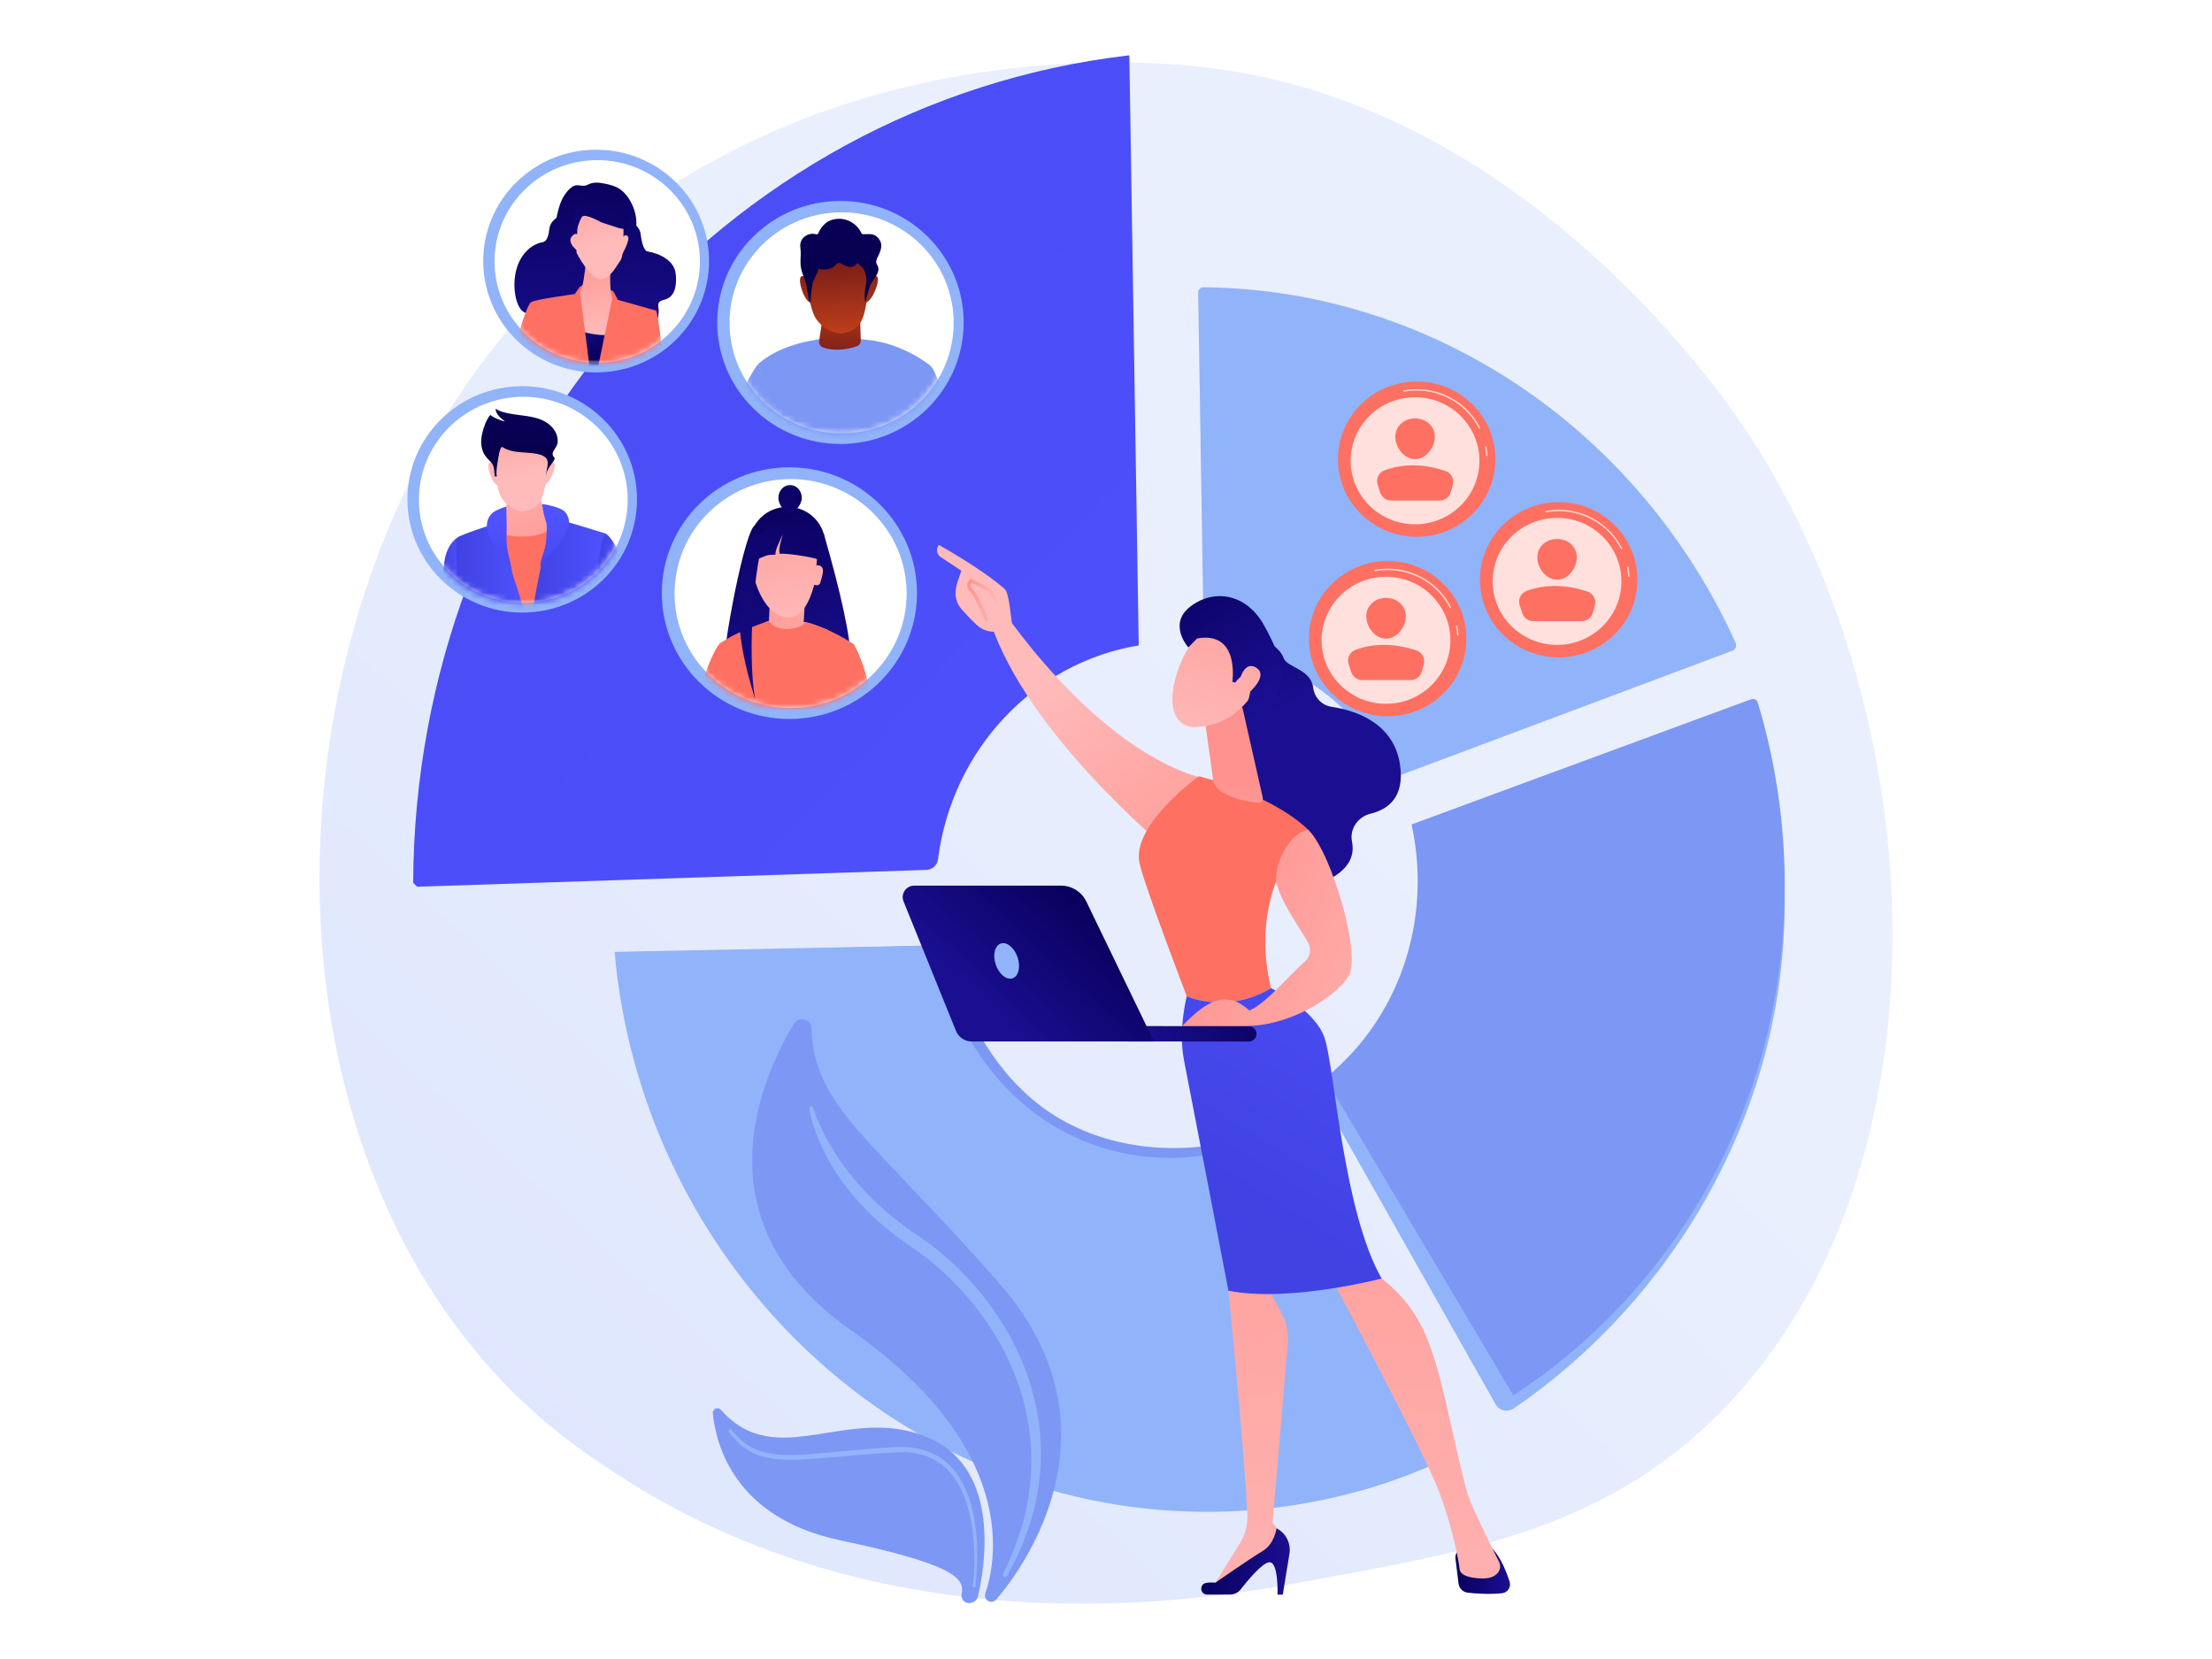
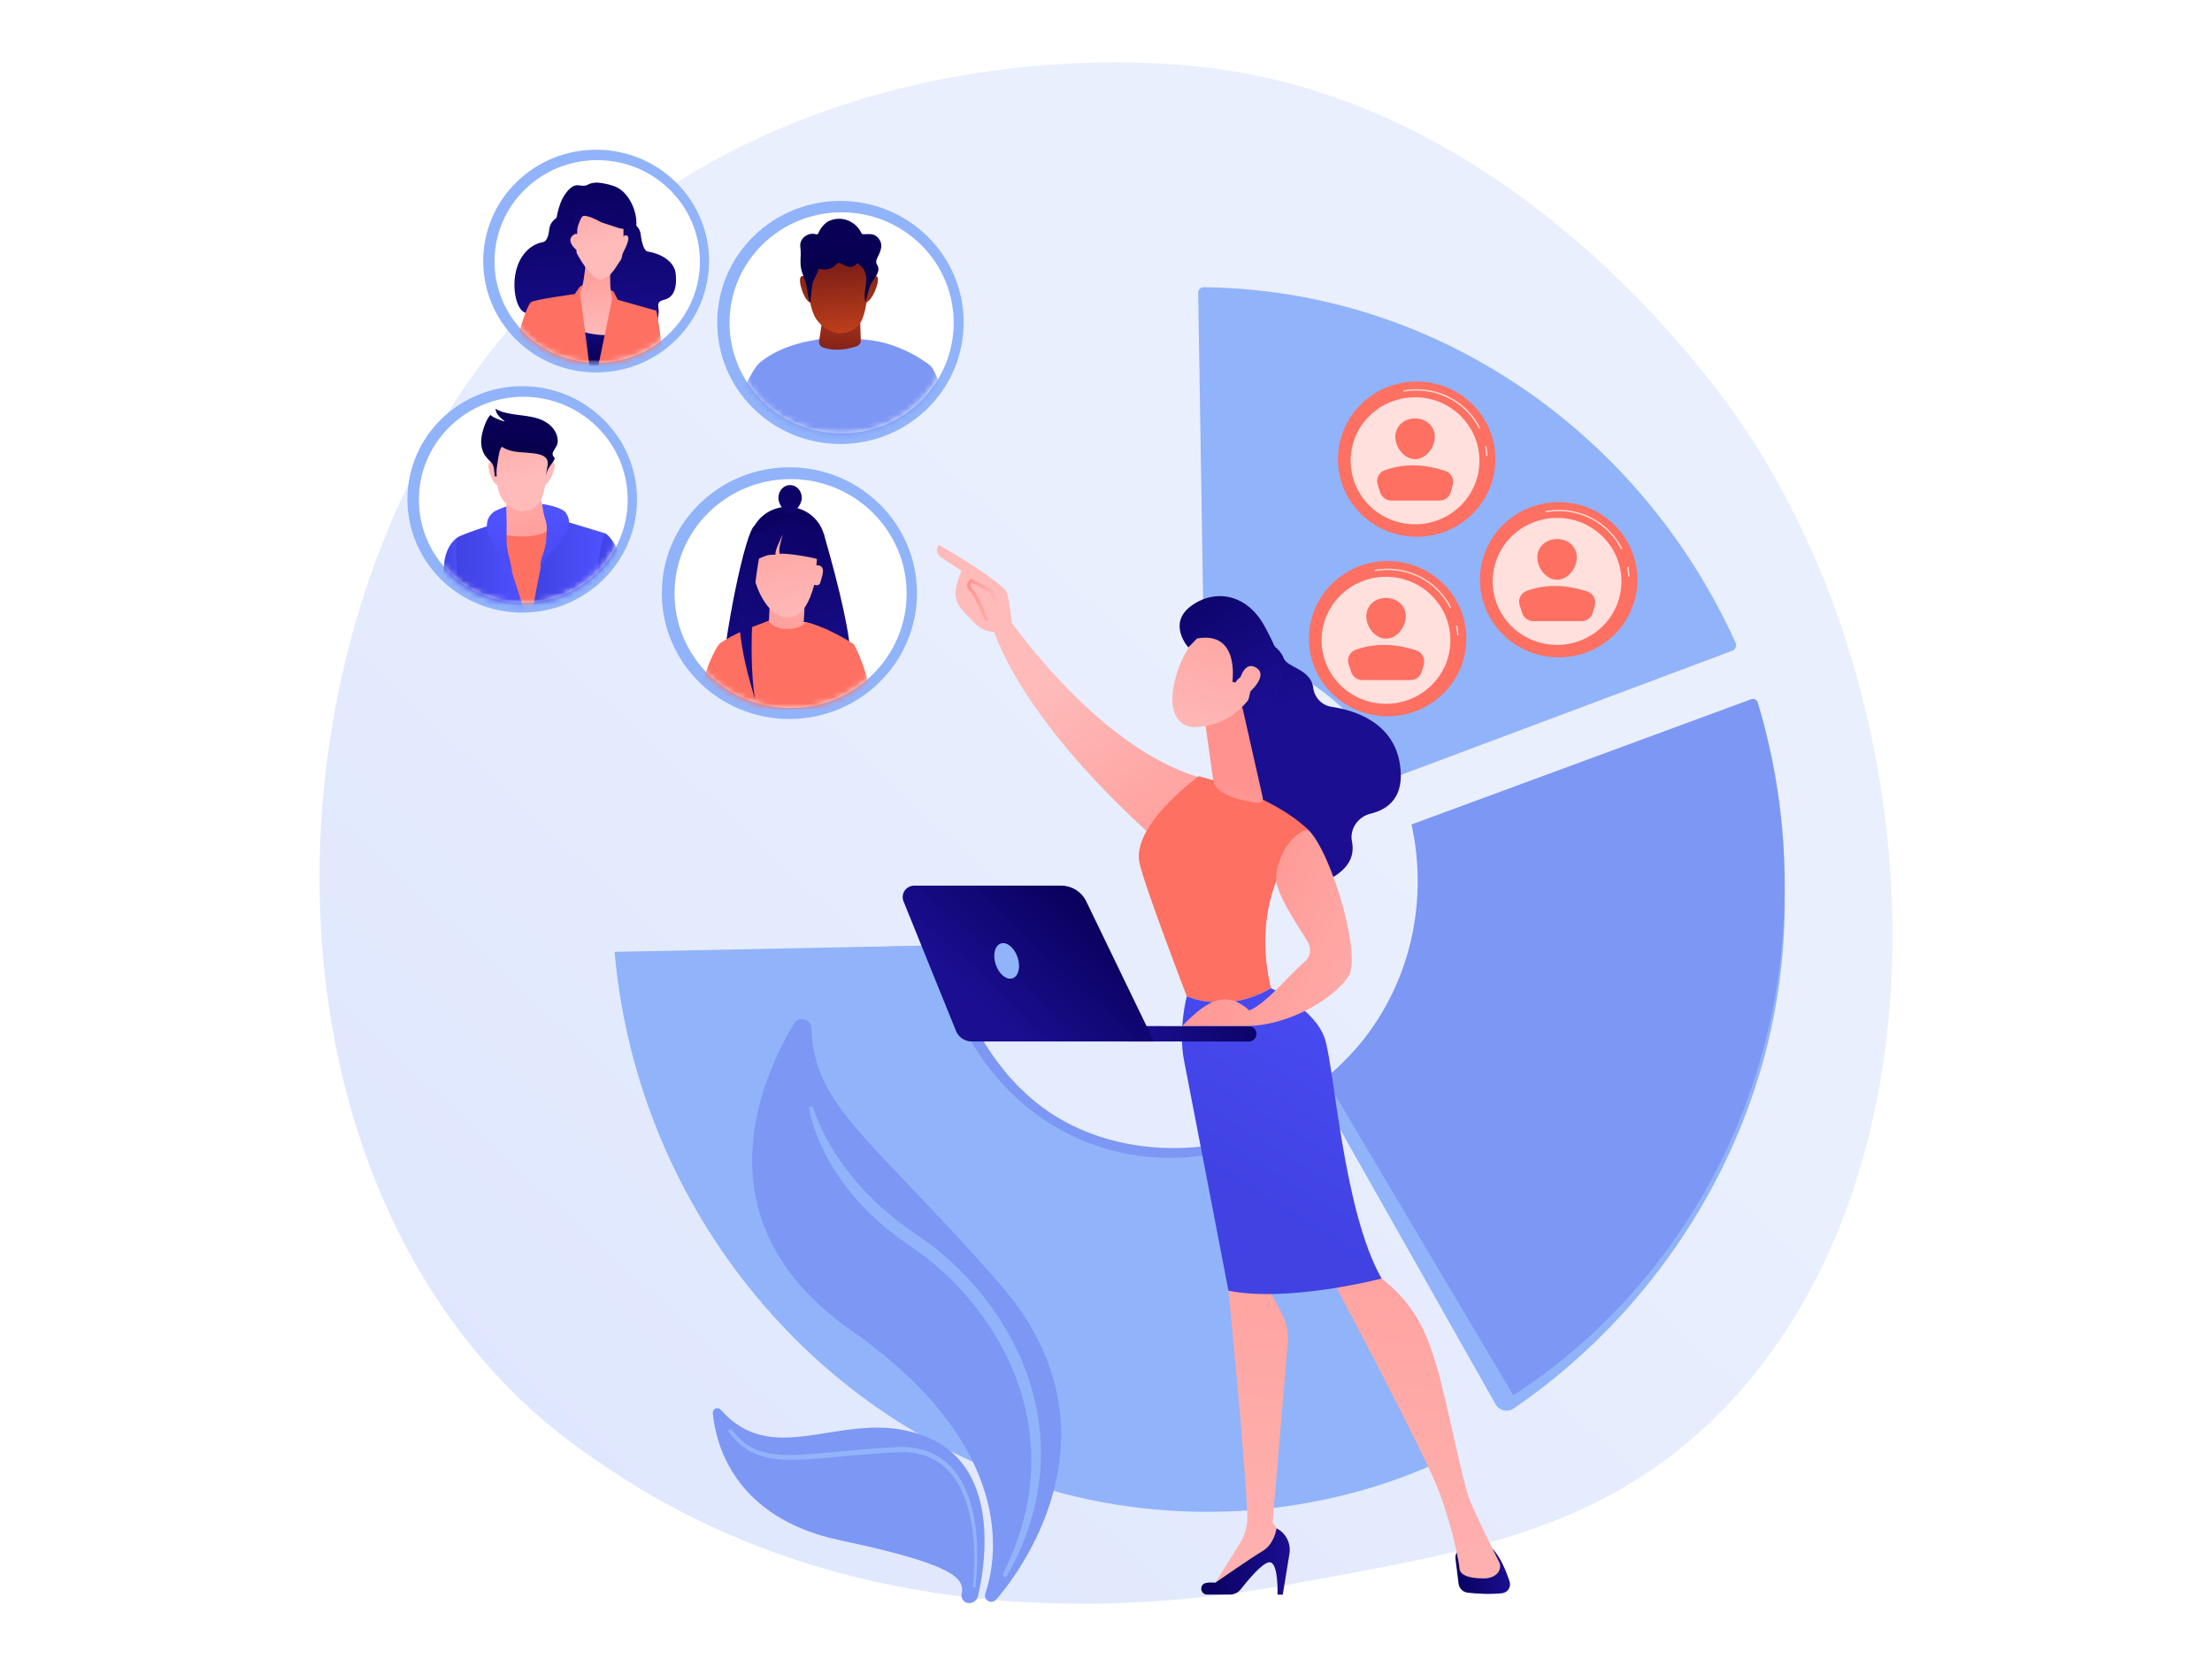
<svg xmlns="http://www.w3.org/2000/svg" width="360" height="270" viewBox="0 0 360 270" fill="none">
  <rect width="360" height="270" fill="white" />
  <g clip-path="url(#clip0_37_2773)">
    <path d="M82.802 225.888C89.464 232.662 95.427 236.643 99.992 239.649C144.513 268.965 195.404 260.516 211.139 257.628C236.524 252.968 257.956 249.681 276.364 233.277C318.2 196.002 316.162 118.244 284.197 70.077C280.407 64.365 248.488 17.705 197.486 11.127C196.239 10.966 195.308 10.875 194.493 10.789C186.602 9.966 137.711 5.618 97.847 38.556C92.141 43.271 82.957 51.776 74.44 64.746C43.298 112.177 43.2 185.632 82.802 225.888Z" fill="url(#paint0_linear_37_2773)" />
    <path d="M227.01 126.486C220.817 114.621 209.295 106.257 195.917 104.76L195.004 47.633C195.002 47.517 195.024 47.402 195.067 47.295C195.111 47.187 195.177 47.089 195.259 47.007C195.342 46.924 195.441 46.859 195.55 46.815C195.659 46.77 195.775 46.748 195.893 46.749C233.632 47.152 266.933 70.316 282.475 104.627C282.528 104.746 282.556 104.874 282.558 105.003C282.559 105.133 282.533 105.261 282.483 105.381C282.432 105.501 282.357 105.609 282.263 105.699C282.168 105.789 282.056 105.86 281.933 105.906L227.01 126.486Z" fill="#91B3FA" />
    <path d="M152.439 153.855C152.816 153.845 153.186 153.956 153.492 154.172C153.799 154.388 154.026 154.696 154.14 155.05C154.788 157.093 155.972 161.012 156.166 161.508C157.103 163.922 158.22 166.265 159.508 168.517C161.91 172.686 164.98 176.505 168.767 179.53C178.367 187.197 192.166 188.62 203.677 184.827C204.006 184.719 204.331 184.603 204.655 184.483C204.944 184.376 205.264 184.375 205.554 184.481C205.844 184.588 206.086 184.793 206.235 185.061L235.256 237.261C221.163 244.23 207.9 246.053 191.26 245.001C142.916 241.945 104.955 203.235 100.742 155.23L152.439 153.855Z" fill="#7D97F4" />
    <path d="M152.44 153.855C155.586 172.904 169.861 187.785 189.26 188.437C194.716 188.617 201.228 187.37 206.015 185.458C206.257 185.363 206.526 185.358 206.772 185.442C207.019 185.527 207.226 185.696 207.356 185.919L237.189 236.531C222.761 243.683 206.656 246.904 190.542 245.86C142.198 242.8 104.236 202.919 100.023 154.915L152.44 153.855Z" fill="#91B3FA" />
    <path d="M243.404 228.54L214.518 177.447C214.42 177.271 214.386 177.068 214.423 176.871C214.46 176.673 214.566 176.495 214.722 176.367C223.615 168.981 230.724 159.079 230.724 146.238C230.724 143.071 232.148 138.461 231.496 135.49L285.818 116.334C288.906 126.261 290.471 136.587 290.461 146.97C290.461 181.455 271.881 211.785 246.369 229.22C246.134 229.381 245.866 229.491 245.585 229.544C245.303 229.597 245.013 229.592 244.734 229.528C244.455 229.463 244.192 229.342 243.963 229.172C243.734 229.002 243.544 228.787 243.404 228.54Z" fill="#91B3FA" />
    <path d="M246.293 227.088L216.359 176.627C216.174 176.316 216.105 175.952 216.162 175.597C216.22 175.241 216.401 174.917 216.675 174.678C225.262 167.23 230.729 156.034 230.729 143.402C230.728 140.301 230.392 137.208 229.725 134.177L285.005 113.799C285.109 113.76 285.22 113.743 285.332 113.748C285.443 113.754 285.552 113.782 285.652 113.83C285.752 113.879 285.84 113.947 285.912 114.031C285.984 114.115 286.038 114.213 286.07 114.318C288.991 123.995 290.47 134.039 290.461 144.135C290.461 179.46 272.763 209.88 246.293 227.088Z" fill="#7D97F4" />
-     <path d="M185.327 105.035C168.192 107.861 154.906 122.089 152.655 139.865C152.598 140.325 152.377 140.749 152.031 141.063C151.685 141.376 151.236 141.558 150.767 141.575L67.895 144.313L67.245 143.691C67.497 75.33 117.208 16.753 183.796 9L185.327 105.035Z" fill="url(#paint1_linear_37_2773)" />
    <path d="M122.6 66.465C114.768 58.741 114.768 46.218 122.6 38.494C130.432 30.77 143.131 30.77 150.963 38.494C158.795 46.218 158.795 58.741 150.963 66.465C143.131 74.189 130.432 74.189 122.6 66.465Z" fill="#91B3FA" />
    <path d="M124.073 65.257C116.95 58.232 116.95 46.843 124.073 39.818C131.197 32.793 142.746 32.793 149.869 39.818C156.993 46.843 156.992 58.232 149.869 65.257C142.746 72.282 131.197 72.282 124.073 65.257Z" fill="white" />
    <mask id="mask0_37_2773" style="mask-type:luminance" maskUnits="userSpaceOnUse" x="118" y="34" width="38" height="37">
      <path d="M123.97 65.399C116.847 58.374 116.847 46.984 123.97 39.959C131.093 32.934 142.642 32.934 149.766 39.959C156.889 46.984 156.889 58.374 149.766 65.399C142.642 72.424 131.093 72.424 123.97 65.399Z" fill="white" />
    </mask>
    <g mask="url(#mask0_37_2773)">
      <path d="M146.915 70.2C146.627 68.884 146.4 68.023 146.4 68.023L151.47 59.555C151.47 59.555 153.113 61.194 154.095 68.331C154.127 68.564 154.108 68.801 154.04 69.026C153.972 69.251 153.855 69.459 153.698 69.636C153.541 69.813 153.348 69.955 153.131 70.052C152.914 70.15 152.678 70.2 152.44 70.2H146.915Z" fill="#7D97F4" />
      <path d="M119.494 68.302C120.902 62.113 123.408 59.232 123.408 59.232L126.582 69.6C126.582 69.6 126.486 69.804 126.34 70.199H121.034C120.797 70.199 120.564 70.146 120.351 70.045C120.137 69.944 119.95 69.797 119.802 69.615C119.654 69.433 119.55 69.22 119.497 68.993C119.443 68.766 119.443 68.529 119.494 68.302Z" fill="#7D97F4" />
      <path d="M146.954 70.2C141.741 72.09 134.659 71.826 126.394 70.2C126.171 69.315 125.901 68.442 125.587 67.584L123.406 59.231C126.462 56.531 130.758 55.631 132.411 55.382C136.252 54.443 140.742 55.275 140.742 55.275C146.829 55.695 151.47 59.547 151.47 59.547L147.698 68.011C147.401 68.723 147.152 69.455 146.954 70.2Z" fill="#7D97F4" />
      <path d="M139.962 51.194L140.092 55.412C140.098 55.615 140.039 55.815 139.922 55.983C139.806 56.15 139.638 56.277 139.444 56.344C138.349 56.725 136.085 57.304 133.939 56.546C133.729 56.471 133.552 56.326 133.438 56.137C133.324 55.947 133.28 55.725 133.313 55.507L133.952 51.194H139.962Z" fill="url(#paint2_linear_37_2773)" />
      <path d="M141.546 44.11C141.546 44.11 141.295 49.809 140.291 52.039C139.286 54.27 136.773 54.271 136.522 54.271C136.271 54.271 134.008 53.775 132.752 51.792C131.495 49.809 130.993 43.366 130.993 43.366C130.993 43.366 133.254 40.889 136.27 40.641C139.285 40.394 141.546 42.871 141.546 44.11Z" fill="url(#paint3_linear_37_2773)" />
      <path d="M132.088 46.17C132.088 46.17 130.935 44.46 130.354 45.033C129.774 45.606 130.931 49.297 132.088 49.297C133.245 49.297 132.088 46.17 132.088 46.17Z" fill="url(#paint4_linear_37_2773)" />
      <path d="M140.739 46.452C140.739 46.452 142.18 44.462 142.757 45.031C143.334 45.599 141.892 49.295 140.739 49.295V46.452Z" fill="url(#paint5_linear_37_2773)" />
      <path d="M130.281 42.714C130.274 42.329 130.296 41.93 130.316 41.475C130.327 41.021 130.302 40.566 130.244 40.115C130.102 38.812 131.481 37.781 132.729 38.108C132.822 38.145 132.924 38.153 133.022 38.129C133.138 38.085 133.189 37.955 133.234 37.841C133.523 37.132 134.29 36.215 135.017 35.915C135.644 35.653 136.328 35.554 137.004 35.625C137.684 35.709 138.332 35.962 138.886 36.359C139.44 36.756 139.884 37.285 140.175 37.897C140.2 37.968 140.246 38.03 140.305 38.077C140.368 38.108 140.438 38.122 140.508 38.117C141.188 38.126 141.968 37.978 142.546 38.391C143.033 38.741 143.389 39.286 143.424 39.888C143.462 40.546 143.175 41.176 142.876 41.766C142.694 42.126 142.511 42.534 142.653 42.906C142.704 43.018 142.762 43.127 142.825 43.232C143.445 44.444 141.821 45.636 141.517 46.724C141.29 47.549 141.063 48.374 140.835 49.199C140.733 48.672 140.704 48.133 140.749 47.597C140.811 46.861 141.013 46.135 140.986 45.397C140.972 44.864 140.839 44.342 140.595 43.867C140.357 43.411 139.922 43.212 139.597 42.813C139.297 43.089 138.969 43.379 138.562 43.437C138.304 43.461 138.044 43.427 137.8 43.337C137.427 43.222 136.898 42.806 136.534 42.779C136.171 42.751 136.047 43.125 135.804 43.319C135.14 43.869 134.009 44.022 133.213 43.693C133.395 43.77 132.318 45.753 132.284 45.933C132.079 46.99 131.955 48.06 131.913 49.134C131.827 49.197 131.73 49.07 131.702 48.969C131.506 48.249 131.446 47.509 131.319 46.778C131.177 45.952 130.837 45.174 130.564 44.385C130.378 43.847 130.283 43.282 130.281 42.714Z" fill="url(#paint6_linear_37_2773)" />
    </g>
    <path d="M84.027 55.304C76.85 48.226 76.85 36.751 84.027 29.674C91.203 22.596 102.839 22.596 110.016 29.674C117.193 36.751 117.193 48.226 110.016 55.304C102.839 62.382 91.203 62.382 84.027 55.304Z" fill="#91B3FA" />
    <path d="M97.195 59.027C87.964 59.027 80.481 51.647 80.481 42.543C80.481 33.44 87.964 26.06 97.195 26.06C106.426 26.06 113.91 33.44 113.91 42.543C113.91 51.647 106.426 59.027 97.195 59.027Z" fill="white" />
    <mask id="mask1_37_2773" style="mask-type:luminance" maskUnits="userSpaceOnUse" x="80" y="26" width="34" height="34">
      <path d="M97.1 59.155C87.869 59.155 80.386 51.775 80.386 42.672C80.386 33.568 87.869 26.188 97.1 26.188C106.332 26.188 113.815 33.568 113.815 42.672C113.815 51.775 106.332 59.155 97.1 59.155Z" fill="white" />
    </mask>
    <g mask="url(#mask1_37_2773)">
      <path d="M100.78 38.962C101.837 38.962 102.935 39.095 103.35 37.838C104.129 35.471 102.819 31.931 100.671 30.642C99.952 30.211 99.114 30.023 98.289 29.859C97.32 29.668 96.481 29.62 95.607 30.084C94.8 30.512 94.017 29.823 93.18 30.373C92.469 30.84 91.925 31.576 91.545 32.318C91.049 33.288 90.791 34.358 90.575 35.424C90.526 35.665 90.484 35.916 90.534 36.156C90.592 36.355 90.684 36.542 90.808 36.709C91.675 38.034 92.83 38.959 94.5 38.959L100.78 38.962Z" fill="url(#paint7_linear_37_2773)" />
      <path d="M100.992 34.795C100.992 34.795 100.801 35.19 102.047 35.807C102.741 36.152 104.093 36.661 104.272 38.147C104.363 38.915 104.668 40.81 105.408 40.928C107.252 41.219 109.742 42.354 109.971 44.561C110.237 47.093 109.499 48.424 108.191 48.755C107.231 48.998 106.988 49.252 107.182 50.253C107.364 51.214 106.634 54.663 105.018 55.536C101.408 57.503 98.265 48.541 98.265 48.541L97.525 36.971L100.992 34.795Z" fill="url(#paint8_linear_37_2773)" />
      <path d="M92.73 33.783C92.73 33.783 92.925 34.202 91.656 34.856C90.949 35.222 89.573 35.761 89.391 37.336C89.3 38.146 89.078 39.291 88.324 39.416C86.446 39.724 84.271 41.529 83.808 45.031C83.455 47.705 84.226 50.571 85.557 50.922C86.535 51.179 86.461 50.669 86.263 51.732C86.074 52.749 86.518 52.357 88.159 53.286C91.834 55.371 95.505 48.35 95.505 48.35L96.257 36.09L92.73 33.783Z" fill="url(#paint9_linear_37_2773)" />
      <path d="M97.643 46.63C97.643 46.63 94.853 45.921 94.261 46.797C93.965 48.255 93.812 49.703 93.812 49.703L97.027 50.298L99.153 49.816L99.658 49.526L99.868 47.462C99.868 47.462 98.778 46.84 97.643 46.63Z" fill="url(#paint10_linear_37_2773)" />
      <path d="M100.99 39.277C100.99 39.277 101.439 37.95 102.111 38.392C102.784 38.835 101.101 41.658 101.101 41.658L100.99 39.277Z" fill="url(#paint11_linear_37_2773)" />
      <path d="M94.261 39.277C94.261 39.277 94.261 37.286 93.14 38.392C92.018 39.498 94.261 41.046 94.261 41.046V39.277Z" fill="url(#paint12_linear_37_2773)" />
      <path d="M83.697 57.356C84.636 52.886 85.985 49.392 86.41 49.19L88.957 55.4C89.293 56.758 89.452 58.153 89.429 59.55H85.513C85.238 59.55 84.966 59.49 84.718 59.374C84.47 59.258 84.251 59.088 84.077 58.878C83.903 58.668 83.779 58.423 83.713 58.159C83.647 57.896 83.642 57.622 83.697 57.356Z" fill="url(#paint13_linear_37_2773)" />
      <path d="M103.299 59.553C103.182 57.556 103.233 56.299 103.233 56.299L106.822 50.553C106.822 50.553 107.271 52.315 107.72 56.959C107.74 57.175 107.759 57.395 107.779 57.618C107.8 57.864 107.768 58.112 107.687 58.346C107.606 58.58 107.476 58.794 107.306 58.976C107.137 59.158 106.93 59.303 106.701 59.403C106.471 59.502 106.224 59.553 105.973 59.553H103.299Z" fill="url(#paint14_linear_37_2773)" />
      <path d="M98.332 59.566H94.424L93.363 48.58C93.363 48.58 94.261 48.352 94.709 46.804C95.157 45.257 95.383 42.156 95.383 42.156L99.417 43.039C99.417 43.039 98.968 47.255 99.865 49.249L98.332 59.566Z" fill="url(#paint15_linear_37_2773)" />
      <path d="M92.315 59.566L91.752 52.631C95.846 55.047 100.057 54.929 104.324 53.649L103.112 59.566H92.315Z" fill="url(#paint16_linear_37_2773)" />
      <path d="M97.372 59.553C98.585 53.783 99.868 47.469 99.868 47.469L100.542 48.792L106.821 50.566C106.514 51.982 105.576 55.877 104.631 59.553H97.372Z" fill="url(#paint17_linear_37_2773)" />
      <path d="M88.398 59.553C88.063 57.785 87.768 56.403 87.768 56.403L86.41 49.188C86.837 48.766 93.543 47.859 93.543 47.859L94.261 46.803C94.261 46.803 95.157 53.221 95.921 59.55L88.398 59.553Z" fill="url(#paint18_linear_37_2773)" />
      <path d="M101.439 36.18C101.439 36.18 101.663 41.49 100.99 42.374C100.317 43.258 99.42 45.249 97.85 45.471C96.279 45.692 93.812 41.268 93.812 41.046C93.812 40.825 94.037 35.074 94.037 35.074C94.037 35.074 98.747 31.314 101.439 36.18Z" fill="url(#paint19_linear_37_2773)" />
      <path d="M102.337 35.295C102.337 35.295 103.234 37.949 100.543 37.065L97.85 36.18C97.85 36.18 95.159 34.631 94.71 35.295C94.261 35.959 93.813 37.593 93.813 37.593C93.813 37.593 92.916 35.295 93.813 33.968C94.71 32.64 100.317 31.534 102.337 35.295Z" fill="url(#paint20_linear_37_2773)" />
    </g>
    <path d="M128.472 117.012C117.003 117.012 107.706 107.843 107.706 96.533C107.706 85.223 117.003 76.054 128.472 76.054C139.94 76.054 149.237 85.223 149.237 96.533C149.237 107.843 139.94 117.012 128.472 117.012Z" fill="#91B3FA" />
    <path d="M128.669 115.22C118.238 115.22 109.782 106.881 109.782 96.594C109.782 86.308 118.238 77.969 128.669 77.969C139.099 77.969 147.555 86.308 147.555 96.594C147.555 106.881 139.099 115.22 128.669 115.22Z" fill="white" />
    <mask id="mask2_37_2773" style="mask-type:luminance" maskUnits="userSpaceOnUse" x="109" y="78" width="39" height="38">
      <path d="M128.561 115.366C118.13 115.366 109.675 107.027 109.675 96.74C109.675 86.453 118.13 78.115 128.561 78.115C138.992 78.115 147.448 86.453 147.448 96.74C147.448 107.027 138.992 115.366 128.561 115.366Z" fill="white" />
    </mask>
    <g mask="url(#mask2_37_2773)">
      <path d="M123.791 92.86C121.386 90.487 121.386 86.641 123.791 84.268C126.197 81.896 130.097 81.896 132.503 84.268C134.909 86.641 134.909 90.487 132.503 92.86C130.097 95.232 126.197 95.232 123.791 92.86Z" fill="url(#paint21_linear_37_2773)" />
      <path d="M134.064 86.868C136.774 96.107 138.615 104.508 138.317 106.869L130.417 106.047L129.505 88.956L134.064 86.868Z" fill="url(#paint22_linear_37_2773)" />
      <path d="M125.321 85.914L126.405 106.805L117.467 111.498C117.649 104.359 121.353 86.014 122.867 85.522L125.321 85.914Z" fill="url(#paint23_linear_37_2773)" />
      <path d="M125.318 97.228L125.057 102.918L130.654 103.748L131.006 97.775L125.318 97.228Z" fill="url(#paint24_linear_37_2773)" />
      <path d="M122.665 93.802C122.665 93.802 124.005 99.708 127.634 100.418C131.262 101.127 132.337 95.558 132.529 95.162C132.529 95.162 133.34 95.54 133.523 94.744C133.705 93.948 134.662 91.948 132.857 91.988C132.857 91.988 133.212 90.001 132.583 89.026C131.954 88.052 130.699 85.704 128.106 86.356C125.512 87.008 121.371 89.161 122.665 93.802Z" fill="url(#paint25_linear_37_2773)" />
      <path d="M125.145 101.015L121.593 102.87L126.248 107.9L134.839 102.57C133.53 102.089 132.243 101.441 131.068 101.248L125.145 101.015Z" fill="url(#paint26_linear_37_2773)" />
      <path d="M132.654 86.704C133.866 88.376 132.913 89.861 133.239 91.062C132.064 90.641 128.098 90.011 126.903 90.127C126.657 89.327 127.141 87.996 127.39 86.946C127.002 87.943 126.112 89.466 126.211 90.255C124.608 90.328 124.933 90.349 123.134 91.065L124.537 86.24C127.661 84.798 130.355 84.981 132.654 86.704Z" fill="url(#paint27_linear_37_2773)" />
      <path d="M126.682 81.034C126.682 82.193 127.789 83.496 128.587 83.496C129.244 83.496 130.491 82.193 130.491 81.034C130.491 79.875 129.638 78.934 128.587 78.934C127.535 78.934 126.682 79.874 126.682 81.034Z" fill="url(#paint28_linear_37_2773)" />
      <path d="M119.05 115.462L117.097 104.745C119.755 102.962 122.218 102.113 125.145 101.019C126.052 102.88 130.198 102.695 131.065 101.25C133.822 101.94 136.449 103.217 138.982 104.87L136.308 115.462H119.05Z" fill="url(#paint29_linear_37_2773)" />
      <path d="M113.691 113.567C115.273 106.894 117.097 104.747 117.097 104.747L120.017 113.519C120.017 113.519 119.665 114.219 119.202 115.464H115.215C114.979 115.464 114.746 115.411 114.534 115.309C114.321 115.208 114.135 115.06 113.988 114.878C113.842 114.696 113.739 114.483 113.687 114.256C113.636 114.029 113.637 113.793 113.691 113.567Z" fill="url(#paint30_linear_37_2773)" />
      <path d="M136.115 115.462C135.768 114.238 135.328 113.041 134.8 111.882L138.982 104.873C138.982 104.873 141.045 108.407 141.728 113.729C141.756 113.946 141.736 114.166 141.67 114.375C141.605 114.584 141.495 114.777 141.348 114.94C141.202 115.104 141.022 115.235 140.82 115.325C140.618 115.415 140.398 115.462 140.177 115.462H136.115Z" fill="url(#paint31_linear_37_2773)" />
      <path d="M124.72 86.344C122.647 91.513 121.612 106.088 122.878 113.794C120.897 107.065 118.428 98.529 122.2 87.052L124.72 86.344Z" fill="url(#paint32_linear_37_2773)" />
    </g>
    <path d="M84.989 99.698C74.672 99.698 66.308 91.449 66.308 81.275C66.308 71.1 74.672 62.852 84.989 62.852C95.307 62.852 103.67 71.1 103.67 81.275C103.67 91.449 95.307 99.698 84.989 99.698Z" fill="#91B3FA" />
    <path d="M73.153 93.177C66.518 86.634 66.518 76.025 73.153 69.482C79.788 62.938 90.545 62.938 97.18 69.482C103.816 76.025 103.816 86.634 97.18 93.177C90.545 99.721 79.788 99.721 73.153 93.177Z" fill="white" />
    <mask id="mask3_37_2773" style="mask-type:luminance" maskUnits="userSpaceOnUse" x="68" y="64" width="35" height="35">
      <path d="M73.055 93.308C66.42 86.765 66.42 76.156 73.055 69.613C79.69 63.069 90.448 63.069 97.083 69.613C103.718 76.156 103.718 86.765 97.083 93.308C90.448 99.852 79.69 99.852 73.055 93.308Z" fill="white" />
    </mask>
    <g mask="url(#mask3_37_2773)">
      <path d="M73.757 99.932C73.532 99.932 73.309 99.888 73.101 99.803C72.894 99.718 72.705 99.593 72.546 99.435C72.388 99.278 72.262 99.091 72.177 98.885C72.092 98.68 72.049 98.46 72.051 98.238C72.069 95.562 72.124 93.212 72.251 91.914C72.573 88.602 74.355 87.552 74.355 87.552L75.268 99.932H73.757Z" fill="url(#paint33_linear_37_2773)" />
      <path d="M78.141 99.932C78.274 92.997 78.404 87.261 78.404 87.261C81.588 85.329 93.347 85.571 93.347 85.571C93.347 85.571 94.168 92.262 95.094 99.932H78.141Z" fill="url(#paint34_linear_37_2773)" />
      <path d="M97.56 99.933H86.618C86.969 96.58 89.795 84.175 89.795 84.175L98.571 86.824C98.571 86.824 97.879 94.558 97.879 96.973C97.879 97.527 97.721 98.6 97.56 99.933Z" fill="url(#paint35_linear_37_2773)" />
      <path d="M97.226 99.932C97.187 95.844 97.261 88.304 98.567 86.833C98.567 86.833 100.258 87.691 101.972 93.247C102.467 94.851 102.917 96.374 103.336 97.824C103.407 98.07 103.419 98.329 103.371 98.581C103.323 98.833 103.217 99.07 103.06 99.275C102.904 99.479 102.701 99.645 102.468 99.759C102.236 99.873 101.979 99.932 101.72 99.932H97.226Z" fill="url(#paint36_linear_37_2773)" />
      <path d="M74.684 99.932C74.369 94.054 74.093 87.789 74.355 87.53C74.845 87.047 80.731 85.153 80.731 85.153C80.731 85.153 84.564 96.718 85.457 99.932H74.684Z" fill="url(#paint37_linear_37_2773)" />
      <path d="M89.428 86.226L87.957 81.153H82.569L81.838 86.951C81.838 86.951 86.487 88.159 89.428 86.226Z" fill="url(#paint38_linear_37_2773)" />
      <path d="M89.428 74.563C89.428 74.563 88.921 79.417 88.067 81.313C87.213 83.209 85.077 83.209 84.864 83.209C84.65 83.209 82.729 82.787 81.661 81.103C80.594 79.418 80.166 73.944 80.166 73.944C80.166 73.944 82.088 71.838 84.65 71.627C87.212 71.417 89.428 73.511 89.428 74.563Z" fill="url(#paint39_linear_37_2773)" />
      <path d="M81.099 76.32C81.099 76.32 80.119 74.87 79.629 75.353C79.139 75.837 80.119 78.978 81.099 78.978C82.078 78.978 81.099 76.32 81.099 76.32Z" fill="url(#paint40_linear_37_2773)" />
      <path d="M88.448 76.563C88.448 76.563 89.672 74.872 90.162 75.355C90.653 75.838 89.432 78.98 88.448 78.98V76.563Z" fill="url(#paint41_linear_37_2773)" />
-       <path d="M78.585 73.446C78.333 72.77 78.25 72.045 78.342 71.33C78.469 70.258 79.054 68.27 79.863 67.47C79.633 67.697 81.829 68.613 82.168 68.58C81.507 68.05 80.686 67.443 80.656 66.518C81.42 67.026 82.352 67.21 83.259 67.368C85.523 67.761 87.955 67.678 89.696 69.368C90.426 70.073 90.917 71.162 90.731 72.18C90.594 72.923 89.472 73.71 90.162 74.389C90.651 74.873 89.172 75.752 88.932 77.124C88.917 77.223 88.896 77.321 88.868 77.418C88.89 76.717 89.163 75.964 89.142 75.281C89.106 73.883 86.968 73.785 85.922 73.692C84.531 73.569 83.013 73.58 81.809 72.778C81.319 72.453 81.008 75.088 80.988 75.218C80.867 75.967 80.722 76.772 80.851 77.53H80.513C80.416 76.64 80.506 75.79 79.843 75.143C79.512 74.841 79.213 74.507 78.949 74.147C78.801 73.927 78.679 73.692 78.585 73.446Z" fill="url(#paint42_linear_37_2773)" />
+       <path d="M78.585 73.446C78.333 72.77 78.25 72.045 78.342 71.33C78.469 70.258 79.054 68.27 79.863 67.47C79.633 67.697 81.829 68.613 82.168 68.58C81.507 68.05 80.686 67.443 80.656 66.518C81.42 67.026 82.352 67.21 83.259 67.368C85.523 67.761 87.955 67.678 89.696 69.368C90.426 70.073 90.917 71.162 90.731 72.18C90.594 72.923 89.472 73.71 90.162 74.389C90.651 74.873 89.172 75.752 88.932 77.124C88.917 77.223 88.896 77.321 88.868 77.418C88.89 76.717 89.163 75.964 89.142 75.281C89.106 73.883 86.968 73.785 85.922 73.692C84.531 73.569 83.013 73.58 81.809 72.778C81.319 72.453 81.008 75.088 80.988 75.218C80.867 75.967 80.722 76.772 80.851 77.53H80.513C80.416 76.64 80.506 75.79 79.843 75.143C79.512 74.841 79.213 74.507 78.949 74.147C78.801 73.927 78.679 73.692 78.585 73.446" fill="url(#paint42_linear_37_2773)" />
      <path d="M88.219 82.056C88.401 83.166 88.463 83.703 88.822 84.772C89.145 85.737 88.907 87.081 88.888 88.096C88.86 89.512 87.744 91.066 87.989 92.453C88.614 90.722 90.521 89.374 91.499 87.757C92.452 86.178 93.133 84.902 92.046 83.412C91.367 82.487 88.205 81.969 88.219 82.056Z" fill="url(#paint43_linear_37_2773)" />
      <path d="M82.45 86.7C82.315 89.649 82.9 90.249 83.376 93.228C82.737 91.214 81.299 90.157 80.166 88.361C79.05 86.592 78.689 84.386 80.516 83.207C80.641 83.126 82.409 82.319 82.4 82.475C82.379 82.906 82.508 85.422 82.45 86.7Z" fill="url(#paint44_linear_37_2773)" />
    </g>
    <path d="M253.676 106.988C246.601 106.988 240.866 101.331 240.866 94.354C240.866 87.377 246.601 81.721 253.676 81.721C260.751 81.721 266.487 87.377 266.487 94.354C266.487 101.331 260.751 106.988 253.676 106.988Z" fill="url(#paint45_linear_37_2773)" />
    <path d="M244.919 102.99C240.083 98.221 240.083 90.488 244.919 85.718C249.755 80.949 257.597 80.949 262.433 85.718C267.269 90.488 267.269 98.221 262.433 102.99C257.597 107.76 249.755 107.76 244.919 102.99Z" fill="url(#paint46_linear_37_2773)" />
    <path opacity="0.7" d="M265.093 93.87H265.099C265.13 93.868 265.159 93.855 265.18 93.832C265.201 93.809 265.212 93.779 265.21 93.748C265.185 93.269 265.129 92.791 265.042 92.318C265.04 92.303 265.034 92.289 265.026 92.276C265.017 92.263 265.007 92.252 264.994 92.244C264.981 92.235 264.967 92.229 264.952 92.226C264.937 92.222 264.922 92.222 264.906 92.225C264.891 92.227 264.877 92.233 264.864 92.241C264.851 92.249 264.84 92.26 264.831 92.272C264.822 92.285 264.816 92.299 264.812 92.314C264.809 92.329 264.809 92.344 264.812 92.359C264.896 92.822 264.951 93.29 264.976 93.76C264.977 93.79 264.99 93.818 265.012 93.838C265.034 93.859 265.063 93.87 265.093 93.87Z" fill="white" />
    <path opacity="0.7" d="M263.889 89.396C263.907 89.396 263.925 89.392 263.942 89.384C263.969 89.37 263.99 89.346 264 89.317C264.009 89.288 264.007 89.256 263.993 89.229C263.035 87.342 261.563 85.756 259.741 84.649C257.919 83.542 255.82 82.959 253.68 82.964C252.981 82.964 252.284 83.026 251.597 83.149C251.568 83.157 251.543 83.175 251.528 83.199C251.512 83.224 251.506 83.254 251.511 83.282C251.517 83.311 251.533 83.337 251.556 83.354C251.58 83.372 251.609 83.38 251.639 83.377C252.312 83.257 252.996 83.196 253.68 83.197C255.777 83.191 257.834 83.763 259.62 84.847C261.405 85.931 262.849 87.485 263.787 89.334C263.797 89.352 263.812 89.368 263.829 89.379C263.847 89.39 263.868 89.396 263.889 89.396Z" fill="white" />
    <path opacity="0.78" d="M245.995 101.929C241.902 97.892 241.902 91.348 245.995 87.311C250.088 83.275 256.725 83.275 260.818 87.311C264.911 91.348 264.911 97.892 260.818 101.929C256.725 105.966 250.088 105.966 245.995 101.929Z" fill="white" />
    <path d="M250.198 90.714C250.198 92.464 251.636 94.354 253.411 94.354C255.186 94.354 256.625 92.464 256.625 90.714C256.625 88.963 255.186 87.722 253.411 87.722C251.636 87.722 250.198 88.964 250.198 90.714Z" fill="url(#paint47_linear_37_2773)" />
    <path d="M257.399 101.092H249.551C249.148 101.092 248.756 100.966 248.431 100.732C248.106 100.498 247.864 100.168 247.742 99.79L247.32 98.49C247.17 98.031 247.206 97.533 247.419 97.099C247.632 96.665 248.007 96.329 248.466 96.161C251.66 95.01 254.96 95.158 258.342 96.268C258.798 96.421 259.177 96.741 259.402 97.161C259.627 97.581 259.681 98.07 259.553 98.528L259.228 99.71C259.119 100.106 258.881 100.456 258.551 100.706C258.22 100.956 257.816 101.092 257.399 101.092Z" fill="url(#paint48_linear_37_2773)" />
    <path d="M230.564 87.359C223.489 87.359 217.753 81.703 217.753 74.726C217.753 67.749 223.489 62.093 230.564 62.093C237.639 62.093 243.374 67.749 243.374 74.726C243.374 81.703 237.639 87.359 230.564 87.359Z" fill="url(#paint49_linear_37_2773)" />
    <path d="M221.806 83.362C216.97 78.592 216.97 70.859 221.806 66.09C226.643 61.321 234.484 61.321 239.32 66.09C244.157 70.859 244.157 78.592 239.32 83.362C234.484 88.131 226.643 88.131 221.806 83.362Z" fill="url(#paint50_linear_37_2773)" />
    <path opacity="0.7" d="M241.981 74.243H241.986C242.002 74.242 242.017 74.238 242.031 74.232C242.045 74.225 242.057 74.216 242.068 74.205C242.078 74.194 242.086 74.18 242.091 74.166C242.096 74.152 242.098 74.136 242.097 74.121C242.072 73.641 242.016 73.164 241.93 72.691C241.924 72.661 241.907 72.634 241.881 72.617C241.856 72.599 241.824 72.592 241.794 72.597C241.763 72.603 241.736 72.62 241.718 72.645C241.7 72.67 241.693 72.701 241.699 72.732C241.784 73.195 241.838 73.663 241.863 74.134C241.865 74.163 241.878 74.191 241.9 74.211C241.922 74.231 241.951 74.243 241.981 74.243Z" fill="white" />
    <path opacity="0.7" d="M240.776 69.768C240.795 69.768 240.813 69.764 240.829 69.755C240.843 69.749 240.855 69.739 240.865 69.728C240.875 69.716 240.883 69.703 240.888 69.689C240.892 69.674 240.894 69.659 240.893 69.644C240.892 69.629 240.888 69.614 240.881 69.601C239.923 67.714 238.451 66.128 236.629 65.021C234.807 63.915 232.708 63.331 230.569 63.337C229.87 63.335 229.173 63.395 228.486 63.517C228.47 63.518 228.454 63.523 228.44 63.531C228.426 63.539 228.413 63.55 228.404 63.562C228.394 63.575 228.387 63.59 228.383 63.605C228.379 63.621 228.379 63.637 228.382 63.653C228.385 63.669 228.391 63.684 228.4 63.697C228.409 63.71 228.421 63.722 228.435 63.73C228.448 63.739 228.464 63.745 228.48 63.747C228.496 63.749 228.512 63.749 228.528 63.744C230.933 63.312 233.416 63.659 235.605 64.732C237.794 65.806 239.573 67.549 240.676 69.701C240.685 69.72 240.699 69.736 240.717 69.748C240.734 69.76 240.755 69.767 240.776 69.768Z" fill="white" />
    <path opacity="0.78" d="M222.883 82.301C218.79 78.264 218.79 71.72 222.883 67.683C226.977 63.647 233.613 63.647 237.706 67.683C241.799 71.72 241.799 78.264 237.706 82.301C233.613 86.338 226.977 86.338 222.883 82.301Z" fill="white" />
    <path d="M227.085 71.086C227.085 72.836 228.524 74.726 230.299 74.726C232.074 74.726 233.513 72.836 233.513 71.086C233.513 69.335 232.074 68.094 230.299 68.094C228.525 68.094 227.085 69.336 227.085 71.086Z" fill="url(#paint51_linear_37_2773)" />
    <path d="M234.287 81.465H226.439C226.037 81.464 225.645 81.338 225.32 81.104C224.994 80.871 224.753 80.541 224.63 80.163L224.208 78.862C224.058 78.403 224.093 77.905 224.307 77.471C224.52 77.037 224.895 76.702 225.354 76.534C228.548 75.382 231.848 75.531 235.229 76.641C235.685 76.794 236.065 77.113 236.29 77.533C236.515 77.953 236.569 78.442 236.441 78.9L236.116 80.082C236.007 80.478 235.769 80.829 235.439 81.078C235.108 81.328 234.704 81.464 234.287 81.465Z" fill="url(#paint52_linear_37_2773)" />
    <path d="M225.839 116.574C218.764 116.574 213.029 110.918 213.029 103.941C213.029 96.964 218.764 91.308 225.839 91.308C232.914 91.308 238.649 96.964 238.649 103.941C238.649 110.918 232.914 116.574 225.839 116.574Z" fill="url(#paint53_linear_37_2773)" />
    <path d="M225.839 116.154C218.999 116.154 213.455 110.686 213.455 103.941C213.455 97.196 218.999 91.728 225.839 91.728C232.679 91.728 238.223 97.196 238.223 103.941C238.223 110.686 232.679 116.154 225.839 116.154Z" fill="url(#paint54_linear_37_2773)" />
    <path opacity="0.7" d="M237.255 103.459H237.262C237.293 103.457 237.322 103.443 237.342 103.42C237.363 103.398 237.374 103.368 237.373 103.337C237.347 102.857 237.291 102.379 237.205 101.906C237.203 101.89 237.198 101.875 237.191 101.861C237.183 101.847 237.172 101.835 237.159 101.825C237.146 101.815 237.131 101.808 237.115 101.805C237.099 101.801 237.083 101.801 237.067 101.803C237.051 101.806 237.036 101.812 237.022 101.821C237.009 101.83 236.997 101.842 236.988 101.855C236.98 101.869 236.974 101.884 236.971 101.9C236.969 101.916 236.97 101.932 236.974 101.948C237.059 102.411 237.114 102.879 237.138 103.349C237.14 103.378 237.153 103.406 237.174 103.427C237.196 103.447 237.225 103.459 237.255 103.459Z" fill="white" />
    <path opacity="0.7" d="M236.051 98.984C236.07 98.984 236.088 98.979 236.104 98.971C236.132 98.957 236.153 98.933 236.163 98.904C236.173 98.875 236.17 98.843 236.156 98.816C235.199 96.929 233.726 95.343 231.904 94.236C230.082 93.129 227.984 92.546 225.844 92.552C225.145 92.552 224.448 92.613 223.76 92.736C223.73 92.742 223.704 92.76 223.687 92.785C223.67 92.81 223.663 92.841 223.669 92.871C223.675 92.901 223.693 92.927 223.718 92.944C223.744 92.961 223.775 92.967 223.805 92.961C224.479 92.841 225.162 92.781 225.847 92.781C227.942 92.777 229.997 93.35 231.781 94.434C233.564 95.519 235.006 97.072 235.944 98.92C235.954 98.939 235.969 98.956 235.988 98.967C236.007 98.979 236.029 98.984 236.051 98.984Z" fill="white" />
    <path opacity="0.78" d="M225.569 114.544C219.78 114.544 215.088 109.916 215.088 104.207C215.088 98.499 219.78 93.871 225.569 93.871C231.358 93.871 236.05 98.499 236.05 104.207C236.05 109.916 231.358 114.544 225.569 114.544Z" fill="white" />
    <path d="M222.361 100.301C222.361 102.052 223.8 103.941 225.574 103.941C227.348 103.941 228.788 102.051 228.788 100.301C228.788 98.552 227.349 97.309 225.574 97.309C223.799 97.309 222.361 98.55 222.361 100.301Z" fill="url(#paint55_linear_37_2773)" />
    <path d="M229.562 110.68H221.713C221.311 110.68 220.919 110.554 220.594 110.32C220.269 110.086 220.028 109.756 219.905 109.378L219.483 108.076C219.333 107.618 219.368 107.119 219.582 106.686C219.795 106.252 220.171 105.916 220.629 105.749C223.823 104.598 227.122 104.746 230.504 105.855C230.96 106.009 231.34 106.328 231.565 106.749C231.79 107.169 231.844 107.658 231.716 108.116L231.39 109.298C231.282 109.694 231.044 110.044 230.713 110.294C230.383 110.544 229.978 110.679 229.562 110.68Z" fill="url(#paint56_linear_37_2773)" />
    <path d="M204.71 103.439C204.71 103.439 208.25 105.137 208.9 107.086C209.422 108.652 213.336 108.853 213.722 111.93C213.921 113.52 215.113 114.792 216.719 115.034C220.715 115.638 226.874 117.685 227.86 124.528C228.612 129.748 225.912 131.728 223.079 132.418C220.997 132.922 219.611 134.918 220.035 136.99C220.438 138.978 219.836 141.276 216.345 143.092C208.521 147.163 200.707 133.447 200.707 133.447L199.106 109.495L204.71 103.439Z" fill="url(#paint57_linear_37_2773)" />
    <path d="M162.136 97.761C162.136 97.761 177.758 122.13 196.336 126.836C196.336 126.836 192.716 137.006 189.923 138.167C189.923 138.167 167.068 119.357 161.195 101.224L162.136 97.761Z" fill="url(#paint58_linear_37_2773)" />
    <path d="M236.871 253.62L237.377 257.725C237.423 258.103 237.597 258.455 237.87 258.724C238.144 258.993 238.501 259.164 238.885 259.208C240.22 259.358 242.361 259.512 244.452 259.298C244.668 259.274 244.876 259.202 245.061 259.089C245.246 258.976 245.403 258.824 245.521 258.644C245.64 258.464 245.716 258.26 245.745 258.048C245.774 257.835 245.754 257.619 245.688 257.414C245.178 255.829 244.244 253.454 242.897 252.051H238.279C238.078 252.052 237.88 252.094 237.697 252.176C237.515 252.257 237.351 252.376 237.218 252.524C237.085 252.672 236.986 252.847 236.926 253.035C236.866 253.224 236.847 253.423 236.871 253.62Z" fill="url(#paint59_linear_37_2773)" />
    <path d="M200.707 205.536L199.927 210.057C199.927 210.057 202.538 236.127 203.002 246.555C203.073 248.189 202.646 249.807 201.776 251.199L197.237 258.466L208.771 251.754L209.001 250.366L207.112 247.807L209.586 218.602C209.731 216.886 209.372 215.166 208.552 213.646L206.166 209.227L200.707 205.536Z" fill="url(#paint60_linear_37_2773)" />
    <path d="M196.478 259.519H200.158C200.498 259.52 200.833 259.443 201.138 259.296C201.443 259.149 201.71 258.934 201.917 258.669C203.065 257.199 205.442 254.33 206.579 254.259C208.109 254.158 207.913 259.522 207.913 259.522H208.771L209.858 252.856C209.991 252.038 209.86 251.2 209.483 250.46C209.106 249.72 208.503 249.115 207.759 248.731C207.759 248.731 207.409 251.283 205.512 252.412C203.614 253.54 197.797 257.58 197.797 257.58C197.299 257.523 196.795 257.536 196.301 257.619C195.135 257.823 195.298 259.519 196.478 259.519Z" fill="url(#paint61_linear_37_2773)" />
    <path d="M216.505 207.683C216.505 207.683 231.794 236.284 234.224 242.814C236.655 249.345 237.51 254.792 237.539 255.307C237.589 256.117 238.606 256.887 241.408 256.887C242.855 256.887 243.563 256.315 243.91 255.762C244.053 255.528 244.134 255.262 244.145 254.989C244.156 254.717 244.096 254.445 243.972 254.201C243.087 252.436 240.28 246.795 239.241 244.237C238 241.183 235.33 227.339 233.867 222.527C232.403 217.714 230.747 212.493 224.375 207.683C224.371 207.683 219.994 203.456 216.505 207.683Z" fill="url(#paint62_linear_37_2773)" />
    <path d="M206.845 160.819C202.902 144.338 212.893 135.017 212.893 135.017C206.589 129.049 195.103 126.334 195.103 126.334C195.103 126.334 184.142 134.236 185.443 140.422C186.206 144.047 193.142 162.135 193.142 162.135C193.142 162.135 199.565 165.131 206.845 160.819Z" fill="url(#paint63_linear_37_2773)" />
    <path d="M215.593 168.979C213.987 164.209 206.848 160.819 206.848 160.819C199.568 165.131 193.15 162.135 193.15 162.135C193.15 162.135 191.709 167.562 192.703 172.605C193.697 177.647 199.927 210.06 199.927 210.06C209.752 212.019 224.856 208.08 224.856 208.08C218.604 197.128 217.195 173.747 215.593 168.979Z" fill="url(#paint64_linear_37_2773)" />
    <path d="M202.268 115.443L205.475 129.647C205.782 130.898 204.625 130.693 203.342 130.457C201.243 130.066 198.535 129.262 197.63 127.651C197.542 127.482 197.486 127.299 197.466 127.111L196.088 117.262C196.035 116.881 196.109 116.494 196.298 116.159C196.488 115.823 196.782 115.558 197.138 115.402L199.797 114.24C200.037 114.135 200.298 114.083 200.561 114.088C200.824 114.094 201.082 114.156 201.318 114.271C201.554 114.386 201.761 114.55 201.925 114.753C202.09 114.955 202.207 115.191 202.268 115.443Z" fill="url(#paint65_linear_37_2773)" />
    <path d="M196.126 102.495C196.126 102.495 192.712 104.773 191.246 110.577C189.779 116.38 192.158 118.462 194.606 118.334C197.053 118.206 200.593 117.462 203.662 113.294C206.731 109.126 200.599 99.71 196.126 102.495Z" fill="url(#paint66_linear_37_2773)" />
    <path d="M200.566 110.957C200.566 110.957 201.817 102.641 194.817 103.914L193.4 105.367C193.4 105.367 189.974 101.561 193.765 98.685C197.556 95.808 202.82 96.545 205.731 101.782C208.642 107.019 209.699 110.699 207.258 113.953C204.818 117.208 202.983 114.417 202.983 114.417C202.983 114.417 204.103 111.6 203.174 110.391C202.245 109.183 201.047 111.094 201.047 111.094L200.566 110.957Z" fill="url(#paint67_linear_37_2773)" />
    <path d="M201.524 111.669C201.524 111.669 202.14 107.392 204.353 108.615C206.565 109.838 203.554 112.611 202.345 113.555L201.524 111.669Z" fill="url(#paint68_linear_37_2773)" />
    <path d="M162.244 102.78C162.196 103.283 164.092 103.631 164.695 101.488C164.529 100.557 164.239 96.483 163.508 95.85C159.656 92.479 152.786 88.687 152.786 88.687C152.018 89.844 153.025 90.606 153.025 90.606L156.455 92.885C156.097 94.055 155.575 95.087 155.516 96.421C155.481 97.437 155.844 98.427 156.53 99.186C157.212 99.955 158.13 100.948 158.959 101.706C160.53 103.128 162.244 102.78 162.244 102.78Z" fill="url(#paint69_linear_37_2773)" />
    <path d="M160.379 101.117L160.903 100.904C160.834 100.737 159.188 96.793 158.392 95.973C158.089 95.662 157.943 95.395 157.957 95.18C157.972 95.047 158.034 94.924 158.133 94.832L160.907 96.296L162.133 98.186L162.611 97.884L161.306 95.868L158.056 94.158L157.909 94.276C157.58 94.546 157.41 94.826 157.391 95.147C157.367 95.53 157.56 95.927 157.982 96.361C158.583 96.978 159.917 100.003 160.379 101.117Z" fill="url(#paint70_linear_37_2773)" />
    <path d="M203.272 169.514C203.25 169.514 203.228 169.514 203.207 169.514L174.56 169.483C174.224 169.483 173.901 169.352 173.663 169.117C173.426 168.882 173.292 168.564 173.292 168.232C173.292 167.901 173.426 167.582 173.663 167.348C173.901 167.113 174.224 166.981 174.56 166.981L203.207 167.012C203.541 167.007 203.863 167.133 204.104 167.361C204.345 167.589 204.485 167.902 204.493 168.232C204.502 168.561 204.378 168.881 204.149 169.121C203.919 169.361 203.603 169.502 203.269 169.513L203.272 169.514Z" fill="url(#paint71_linear_37_2773)" />
    <path d="M148.809 144.136H172.666C173.525 144.134 174.367 144.372 175.095 144.822C175.822 145.272 176.406 145.916 176.778 146.68L187.807 169.499H158.16C157.607 169.5 157.067 169.338 156.609 169.033C156.151 168.728 155.796 168.295 155.59 167.789L147.038 146.674C146.926 146.391 146.886 146.085 146.921 145.783C146.957 145.481 147.067 145.192 147.241 144.942C147.416 144.691 147.65 144.487 147.924 144.346C148.197 144.206 148.501 144.134 148.809 144.136Z" fill="url(#paint72_linear_37_2773)" />
    <path d="M162.049 156.968C161.526 155.402 161.9 153.874 162.885 153.554C163.869 153.234 165.092 154.243 165.615 155.809C166.138 157.374 165.764 158.903 164.779 159.223C163.794 159.543 162.572 158.533 162.049 156.968Z" fill="#91B3FA" />
    <path d="M212.934 135.051C216.843 138.94 221.801 156.181 219.341 159.061C217.175 162.413 209.798 166.976 202.775 166.981H192.412C196.767 162.418 199.765 161.26 203.336 164.452C206.165 163.257 209.844 158.632 212.296 156.567C212.762 156.172 213.072 155.628 213.172 155.03C213.273 154.433 213.156 153.819 212.844 153.298C210.895 150.045 208.452 146.702 207.676 143.463C207.507 139.669 210.354 135.325 212.934 135.051Z" fill="url(#paint73_linear_37_2773)" />
    <path d="M161.395 260.688C161.532 260.68 161.666 260.645 161.79 260.585C161.913 260.525 162.023 260.441 162.112 260.338C164.77 257.311 184.226 233.518 162.627 208.849C142.123 185.431 132.42 180.215 132.054 167.323C132.013 165.817 129.992 165.307 129.215 166.603C123.412 176.296 113.775 199.203 138.565 216.546C165.912 235.677 162.143 254.146 160.355 259.341C160.299 259.5 160.283 259.669 160.31 259.835C160.336 260.001 160.404 260.157 160.507 260.291C160.61 260.425 160.744 260.531 160.899 260.601C161.054 260.671 161.223 260.702 161.393 260.691L161.395 260.688Z" fill="#7D97F4" />
    <path d="M157.806 260.901C158.126 260.883 158.432 260.763 158.677 260.56C158.923 260.356 159.095 260.08 159.168 259.772C160.184 255.459 163.106 239.278 151.256 234.051C138.205 228.297 126.445 239.811 117.323 229.439C117.219 229.32 117.08 229.236 116.925 229.201C116.77 229.165 116.607 229.179 116.461 229.24C116.314 229.301 116.191 229.407 116.11 229.542C116.028 229.677 115.992 229.833 116.007 229.99C116.501 235.09 119.519 247.043 136.723 250.679C155.141 254.571 157.075 256.831 156.5 259.414C156.46 259.601 156.464 259.793 156.512 259.978C156.56 260.162 156.651 260.333 156.777 260.477C156.904 260.621 157.062 260.734 157.24 260.808C157.418 260.881 157.611 260.913 157.804 260.901H157.806Z" fill="#7D97F4" />
    <path d="M131.711 180.415C131.866 181.36 132.095 182.293 132.393 183.205C132.683 184.113 133.019 185.006 133.403 185.88C134.166 187.633 135.078 189.319 136.129 190.92C138.228 194.133 140.84 197.013 143.773 199.508C145.244 200.742 146.781 201.895 148.379 202.962C149.905 203.997 151.362 205.125 152.744 206.339C155.512 208.776 157.989 211.518 160.125 214.511C164.385 220.484 167.196 227.519 167.741 234.827C168.016 238.49 167.756 242.173 166.969 245.764C166.195 249.364 164.87 252.853 163.221 256.187C163.19 256.268 163.19 256.359 163.222 256.44C163.253 256.522 163.313 256.59 163.391 256.631C163.47 256.672 163.56 256.684 163.646 256.664C163.733 256.644 163.809 256.593 163.86 256.522C165.763 253.234 167.217 249.712 168.184 246.047C169.164 242.356 169.564 238.538 169.37 234.727C169.192 230.911 168.393 227.127 167.102 223.524C165.81 219.921 163.99 216.504 161.809 213.354C159.613 210.203 157.042 207.322 154.152 204.774C152.708 203.496 151.184 202.308 149.589 201.219C148.041 200.202 146.548 199.104 145.117 197.932C142.274 195.592 139.685 192.945 137.509 189.981C136.409 188.503 135.417 186.951 134.541 185.334C133.678 183.714 132.886 182.019 132.355 180.285L132.348 180.263C132.324 180.183 132.27 180.116 132.197 180.074C132.125 180.032 132.038 180.02 131.956 180.038C131.874 180.057 131.802 180.105 131.755 180.174C131.708 180.243 131.689 180.326 131.702 180.408L131.711 180.415Z" fill="#91B3FA" />
    <path d="M158.804 257.999C158.773 257.848 158.773 257.692 158.804 257.541L158.852 257.091L158.932 256.191C158.975 255.591 159.006 254.991 159.023 254.391C159.06 253.191 159.048 251.986 158.976 250.785C158.826 248.385 158.461 245.975 157.659 243.675C156.866 241.388 155.571 239.162 153.563 237.621C152.558 236.862 151.417 236.297 150.199 235.956C148.99 235.622 147.738 235.466 146.484 235.493C141.598 235.688 136.78 236.252 131.962 236.642C129.565 236.815 127.136 236.948 124.832 236.462C124.261 236.338 123.701 236.168 123.159 235.953C122.622 235.73 122.107 235.456 121.623 235.135C120.655 234.489 119.823 233.644 119.094 232.721C119.047 232.659 118.976 232.619 118.899 232.609C118.821 232.598 118.742 232.619 118.679 232.666C118.617 232.713 118.576 232.782 118.566 232.859C118.555 232.935 118.576 233.013 118.623 233.075C119.36 234.049 120.217 234.965 121.244 235.685C121.761 236.042 122.311 236.349 122.887 236.602C123.464 236.846 124.061 237.042 124.671 237.188C127.123 237.728 129.605 237.608 132.028 237.458C134.451 237.307 136.865 237.035 139.28 236.828C141.696 236.621 144.117 236.432 146.504 236.334C147.676 236.298 148.848 236.433 149.981 236.734C151.105 237.038 152.16 237.549 153.091 238.24C154.964 239.62 156.24 241.691 157.047 243.891C157.854 246.09 158.271 248.459 158.462 250.821C158.553 252.004 158.589 253.193 158.574 254.382C158.567 254.977 158.546 255.571 158.512 256.165L158.451 257.054L158.411 257.498C158.411 257.648 158.375 257.797 158.307 257.931C158.283 257.969 158.27 258.012 158.267 258.057C158.265 258.101 158.274 258.146 158.293 258.186C158.312 258.226 158.341 258.261 158.378 258.288C158.414 258.314 158.456 258.331 158.501 258.338C158.546 258.344 158.591 258.34 158.634 258.325C158.676 258.309 158.714 258.284 158.745 258.251C158.775 258.218 158.796 258.178 158.807 258.135C158.817 258.091 158.817 258.046 158.806 258.003L158.804 257.999Z" fill="#91B3FA" />
  </g>
  <defs>
    <linearGradient id="paint0_linear_37_2773" x1="28.605" y1="301.912" x2="206.443" y2="109.949" gradientUnits="userSpaceOnUse">
      <stop stop-color="#DAE3FE" />
      <stop offset="1" stop-color="#E9EFFD" />
    </linearGradient>
    <linearGradient id="paint1_linear_37_2773" x1="260.37" y1="199.254" x2="-278.658" y2="-305.839" gradientUnits="userSpaceOnUse">
      <stop stop-color="#4F52FF" />
      <stop offset="1" stop-color="#4042E2" />
    </linearGradient>
    <linearGradient id="paint2_linear_37_2773" x1="137.294" y1="46.445" x2="136.204" y2="63.538" gradientUnits="userSpaceOnUse">
      <stop stop-color="#C4421B" />
      <stop offset="1" stop-color="#5C0E16" />
    </linearGradient>
    <linearGradient id="paint3_linear_37_2773" x1="137.204" y1="55.374" x2="135.802" y2="37.388" gradientUnits="userSpaceOnUse">
      <stop stop-color="#C4421B" />
      <stop offset="1" stop-color="#5C0E16" />
    </linearGradient>
    <linearGradient id="paint4_linear_37_2773" x1="132.104" y1="55.772" x2="130.702" y2="37.786" gradientUnits="userSpaceOnUse">
      <stop stop-color="#C4421B" />
      <stop offset="1" stop-color="#5C0E16" />
    </linearGradient>
    <linearGradient id="paint5_linear_37_2773" x1="142.423" y1="54.967" x2="141.02" y2="36.981" gradientUnits="userSpaceOnUse">
      <stop stop-color="#C4421B" />
      <stop offset="1" stop-color="#5C0E16" />
    </linearGradient>
    <linearGradient id="paint6_linear_37_2773" x1="137.092" y1="38.108" x2="134.814" y2="55.972" gradientUnits="userSpaceOnUse">
      <stop stop-color="#090056" />
      <stop offset="1" stop-color="#020039" />
    </linearGradient>
    <linearGradient id="paint7_linear_37_2773" x1="96.566" y1="28.446" x2="98.342" y2="57.547" gradientUnits="userSpaceOnUse">
      <stop stop-color="#09005D" />
      <stop offset="1" stop-color="#1A0F91" />
    </linearGradient>
    <linearGradient id="paint8_linear_37_2773" x1="102.957" y1="28.056" x2="104.734" y2="57.157" gradientUnits="userSpaceOnUse">
      <stop stop-color="#09005D" />
      <stop offset="1" stop-color="#1A0F91" />
    </linearGradient>
    <linearGradient id="paint9_linear_37_2773" x1="89.206" y1="28.895" x2="90.982" y2="57.996" gradientUnits="userSpaceOnUse">
      <stop stop-color="#09005D" />
      <stop offset="1" stop-color="#1A0F91" />
    </linearGradient>
    <linearGradient id="paint10_linear_37_2773" x1="101.901" y1="16.113" x2="100.101" y2="28.079" gradientUnits="userSpaceOnUse">
      <stop stop-color="#FF928E" />
      <stop offset="1" stop-color="#FE7062" />
    </linearGradient>
    <linearGradient id="paint11_linear_37_2773" x1="101.303" y1="38.957" x2="96.618" y2="23.79" gradientUnits="userSpaceOnUse">
      <stop stop-color="#FEBBBA" />
      <stop offset="1" stop-color="#FF928E" />
    </linearGradient>
    <linearGradient id="paint12_linear_37_2773" x1="94.207" y1="41.148" x2="89.523" y2="25.981" gradientUnits="userSpaceOnUse">
      <stop stop-color="#FEBBBA" />
      <stop offset="1" stop-color="#FF928E" />
    </linearGradient>
    <linearGradient id="paint13_linear_37_2773" x1="93.311" y1="14.82" x2="91.511" y2="26.787" gradientUnits="userSpaceOnUse">
      <stop stop-color="#FF928E" />
      <stop offset="1" stop-color="#FE7062" />
    </linearGradient>
    <linearGradient id="paint14_linear_37_2773" x1="111.623" y1="17.575" x2="109.823" y2="29.542" gradientUnits="userSpaceOnUse">
      <stop stop-color="#FF928E" />
      <stop offset="1" stop-color="#FE7062" />
    </linearGradient>
    <linearGradient id="paint15_linear_37_2773" x1="97.429" y1="54.647" x2="95.273" y2="40.018" gradientUnits="userSpaceOnUse">
      <stop stop-color="#FEBBBA" />
      <stop offset="1" stop-color="#FF928E" />
    </linearGradient>
    <linearGradient id="paint16_linear_37_2773" x1="98.501" y1="57.808" x2="97.461" y2="50.751" gradientUnits="userSpaceOnUse">
      <stop stop-color="#09005D" />
      <stop offset="1" stop-color="#1A0F91" />
    </linearGradient>
    <linearGradient id="paint17_linear_37_2773" x1="107.979" y1="17.027" x2="106.179" y2="28.994" gradientUnits="userSpaceOnUse">
      <stop stop-color="#FF928E" />
      <stop offset="1" stop-color="#FE7062" />
    </linearGradient>
    <linearGradient id="paint18_linear_37_2773" x1="97.194" y1="15.404" x2="95.393" y2="27.371" gradientUnits="userSpaceOnUse">
      <stop stop-color="#FF928E" />
      <stop offset="1" stop-color="#FE7062" />
    </linearGradient>
    <linearGradient id="paint19_linear_37_2773" x1="98.051" y1="39.961" x2="93.367" y2="24.793" gradientUnits="userSpaceOnUse">
      <stop stop-color="#FEBBBA" />
      <stop offset="1" stop-color="#FF928E" />
    </linearGradient>
    <linearGradient id="paint20_linear_37_2773" x1="102.961" y1="27.715" x2="83.898" y2="58.525" gradientUnits="userSpaceOnUse">
      <stop stop-color="#09005D" />
      <stop offset="1" stop-color="#1A0F91" />
    </linearGradient>
    <linearGradient id="paint21_linear_37_2773" x1="126.237" y1="81.373" x2="134.187" y2="112.139" gradientUnits="userSpaceOnUse">
      <stop stop-color="#09005D" />
      <stop offset="1" stop-color="#1A0F91" />
    </linearGradient>
    <linearGradient id="paint22_linear_37_2773" x1="128.14" y1="80.882" x2="136.091" y2="111.647" gradientUnits="userSpaceOnUse">
      <stop stop-color="#09005D" />
      <stop offset="1" stop-color="#1A0F91" />
    </linearGradient>
    <linearGradient id="paint23_linear_37_2773" x1="117.395" y1="83.659" x2="125.345" y2="114.424" gradientUnits="userSpaceOnUse">
      <stop stop-color="#09005D" />
      <stop offset="1" stop-color="#1A0F91" />
    </linearGradient>
    <linearGradient id="paint24_linear_37_2773" x1="132.183" y1="88.419" x2="124.584" y2="107.669" gradientUnits="userSpaceOnUse">
      <stop stop-color="#FEBBBA" />
      <stop offset="1" stop-color="#FF928E" />
    </linearGradient>
    <linearGradient id="paint25_linear_37_2773" x1="129.934" y1="102.334" x2="124.746" y2="73.071" gradientUnits="userSpaceOnUse">
      <stop stop-color="#FEBBBA" />
      <stop offset="1" stop-color="#FF928E" />
    </linearGradient>
    <linearGradient id="paint26_linear_37_2773" x1="130.117" y1="89.24" x2="127.308" y2="109.726" gradientUnits="userSpaceOnUse">
      <stop stop-color="#FEBBBA" />
      <stop offset="1" stop-color="#FF928E" />
    </linearGradient>
    <linearGradient id="paint27_linear_37_2773" x1="135.354" y1="77.61" x2="112.673" y2="117.568" gradientUnits="userSpaceOnUse">
      <stop stop-color="#09005D" />
      <stop offset="1" stop-color="#1A0F91" />
    </linearGradient>
    <linearGradient id="paint28_linear_37_2773" x1="130.572" y1="77.601" x2="121.122" y2="94.259" gradientUnits="userSpaceOnUse">
      <stop stop-color="#09005D" />
      <stop offset="1" stop-color="#1A0F91" />
    </linearGradient>
    <linearGradient id="paint29_linear_37_2773" x1="128.039" y1="68.541" x2="128.039" y2="88.203" gradientUnits="userSpaceOnUse">
      <stop stop-color="#FF928E" />
      <stop offset="1" stop-color="#FE7062" />
    </linearGradient>
    <linearGradient id="paint30_linear_37_2773" x1="116.835" y1="68.541" x2="116.835" y2="88.203" gradientUnits="userSpaceOnUse">
      <stop stop-color="#FF928E" />
      <stop offset="1" stop-color="#FE7062" />
    </linearGradient>
    <linearGradient id="paint31_linear_37_2773" x1="138.27" y1="68.541" x2="138.27" y2="88.203" gradientUnits="userSpaceOnUse">
      <stop stop-color="#FF928E" />
      <stop offset="1" stop-color="#FE7062" />
    </linearGradient>
    <linearGradient id="paint32_linear_37_2773" x1="137.454" y1="79.531" x2="111.222" y2="117.319" gradientUnits="userSpaceOnUse">
      <stop stop-color="#09005D" />
      <stop offset="1" stop-color="#1A0F91" />
    </linearGradient>
    <linearGradient id="paint33_linear_37_2773" x1="75.263" y1="93.742" x2="72.051" y2="93.742" gradientUnits="userSpaceOnUse">
      <stop stop-color="#4F52FF" />
      <stop offset="1" stop-color="#4042E2" />
    </linearGradient>
    <linearGradient id="paint34_linear_37_2773" x1="32.068" y1="-11.723" x2="49.255" y2="22.672" gradientUnits="userSpaceOnUse">
      <stop stop-color="#FF928E" />
      <stop offset="1" stop-color="#FE7062" />
    </linearGradient>
    <linearGradient id="paint35_linear_37_2773" x1="98.571" y1="92.054" x2="86.618" y2="92.054" gradientUnits="userSpaceOnUse">
      <stop stop-color="#4F52FF" />
      <stop offset="1" stop-color="#4042E2" />
    </linearGradient>
    <linearGradient id="paint36_linear_37_2773" x1="103.405" y1="93.383" x2="97.223" y2="93.383" gradientUnits="userSpaceOnUse">
      <stop stop-color="#4F52FF" />
      <stop offset="1" stop-color="#4042E2" />
    </linearGradient>
    <linearGradient id="paint37_linear_37_2773" x1="85.457" y1="92.543" x2="74.25" y2="92.543" gradientUnits="userSpaceOnUse">
      <stop stop-color="#4F52FF" />
      <stop offset="1" stop-color="#4042E2" />
    </linearGradient>
    <linearGradient id="paint38_linear_37_2773" x1="81.721" y1="68.793" x2="87.647" y2="96.529" gradientUnits="userSpaceOnUse">
      <stop stop-color="#FEBBBA" />
      <stop offset="1" stop-color="#FF928E" />
    </linearGradient>
    <linearGradient id="paint39_linear_37_2773" x1="85.378" y1="77.731" x2="81.58" y2="59.323" gradientUnits="userSpaceOnUse">
      <stop stop-color="#FEBBBA" />
      <stop offset="1" stop-color="#FF928E" />
    </linearGradient>
    <linearGradient id="paint40_linear_37_2773" x1="80.858" y1="78.664" x2="77.06" y2="60.255" gradientUnits="userSpaceOnUse">
      <stop stop-color="#FEBBBA" />
      <stop offset="1" stop-color="#FF928E" />
    </linearGradient>
    <linearGradient id="paint41_linear_37_2773" x1="89.28" y1="76.927" x2="85.481" y2="58.517" gradientUnits="userSpaceOnUse">
      <stop stop-color="#FEBBBA" />
      <stop offset="1" stop-color="#FF928E" />
    </linearGradient>
    <linearGradient id="paint42_linear_37_2773" x1="84.901" y1="68.981" x2="83.131" y2="82.866" gradientUnits="userSpaceOnUse">
      <stop stop-color="#090056" />
      <stop offset="1" stop-color="#020039" />
    </linearGradient>
    <linearGradient id="paint43_linear_37_2773" x1="89.984" y1="83.895" x2="90.989" y2="100.093" gradientUnits="userSpaceOnUse">
      <stop stop-color="#4F52FF" />
      <stop offset="1" stop-color="#4042E2" />
    </linearGradient>
    <linearGradient id="paint44_linear_37_2773" x1="81.003" y1="84.691" x2="81.976" y2="100.377" gradientUnits="userSpaceOnUse">
      <stop stop-color="#4F52FF" />
      <stop offset="1" stop-color="#4042E2" />
    </linearGradient>
    <linearGradient id="paint45_linear_37_2773" x1="165.042" y1="-78.166" x2="182.228" y2="-43.769" gradientUnits="userSpaceOnUse">
      <stop stop-color="#FF928E" />
      <stop offset="1" stop-color="#FE7062" />
    </linearGradient>
    <linearGradient id="paint46_linear_37_2773" x1="165.041" y1="-78.166" x2="182.228" y2="-43.769" gradientUnits="userSpaceOnUse">
      <stop stop-color="#FF928E" />
      <stop offset="1" stop-color="#FE7062" />
    </linearGradient>
    <linearGradient id="paint47_linear_37_2773" x1="166.289" y1="-78.789" x2="183.476" y2="-44.393" gradientUnits="userSpaceOnUse">
      <stop stop-color="#FF928E" />
      <stop offset="1" stop-color="#FE7062" />
    </linearGradient>
    <linearGradient id="paint48_linear_37_2773" x1="163.266" y1="-77.279" x2="180.452" y2="-42.882" gradientUnits="userSpaceOnUse">
      <stop stop-color="#FF928E" />
      <stop offset="1" stop-color="#FE7062" />
    </linearGradient>
    <linearGradient id="paint49_linear_37_2773" x1="154.674" y1="-72.986" x2="171.861" y2="-38.59" gradientUnits="userSpaceOnUse">
      <stop stop-color="#FF928E" />
      <stop offset="1" stop-color="#FE7062" />
    </linearGradient>
    <linearGradient id="paint50_linear_37_2773" x1="154.674" y1="-72.985" x2="171.86" y2="-38.589" gradientUnits="userSpaceOnUse">
      <stop stop-color="#FF928E" />
      <stop offset="1" stop-color="#FE7062" />
    </linearGradient>
    <linearGradient id="paint51_linear_37_2773" x1="155.922" y1="-73.609" x2="173.109" y2="-39.213" gradientUnits="userSpaceOnUse">
      <stop stop-color="#FF928E" />
      <stop offset="1" stop-color="#FE7062" />
    </linearGradient>
    <linearGradient id="paint52_linear_37_2773" x1="152.899" y1="-72.098" x2="170.085" y2="-37.702" gradientUnits="userSpaceOnUse">
      <stop stop-color="#FF928E" />
      <stop offset="1" stop-color="#FE7062" />
    </linearGradient>
    <linearGradient id="paint53_linear_37_2773" x1="138.975" y1="-65.132" x2="156.161" y2="-30.737" gradientUnits="userSpaceOnUse">
      <stop stop-color="#FF928E" />
      <stop offset="1" stop-color="#FE7062" />
    </linearGradient>
    <linearGradient id="paint54_linear_37_2773" x1="138.971" y1="-65.139" x2="156.157" y2="-30.744" gradientUnits="userSpaceOnUse">
      <stop stop-color="#FF928E" />
      <stop offset="1" stop-color="#FE7062" />
    </linearGradient>
    <linearGradient id="paint55_linear_37_2773" x1="140.219" y1="-65.763" x2="157.405" y2="-31.367" gradientUnits="userSpaceOnUse">
      <stop stop-color="#FF928E" />
      <stop offset="1" stop-color="#FE7062" />
    </linearGradient>
    <linearGradient id="paint56_linear_37_2773" x1="137.195" y1="-64.252" x2="154.381" y2="-29.856" gradientUnits="userSpaceOnUse">
      <stop stop-color="#FF928E" />
      <stop offset="1" stop-color="#FE7062" />
    </linearGradient>
    <linearGradient id="paint57_linear_37_2773" x1="198.485" y1="89.47" x2="208.734" y2="115.537" gradientUnits="userSpaceOnUse">
      <stop stop-color="#09005D" />
      <stop offset="1" stop-color="#1A0F91" />
    </linearGradient>
    <linearGradient id="paint58_linear_37_2773" x1="173.059" y1="109.319" x2="200.816" y2="148.314" gradientUnits="userSpaceOnUse">
      <stop stop-color="#FEBBBA" />
      <stop offset="1" stop-color="#FF928E" />
    </linearGradient>
    <linearGradient id="paint59_linear_37_2773" x1="236.86" y1="255.726" x2="245.761" y2="255.726" gradientUnits="userSpaceOnUse">
      <stop stop-color="#09005D" />
      <stop offset="1" stop-color="#1A0F91" />
    </linearGradient>
    <linearGradient id="paint60_linear_37_2773" x1="199.247" y1="290.344" x2="211.708" y2="142.667" gradientUnits="userSpaceOnUse">
      <stop stop-color="#FEBBBA" />
      <stop offset="1" stop-color="#FF928E" />
    </linearGradient>
    <linearGradient id="paint61_linear_37_2773" x1="195.504" y1="254.123" x2="209.908" y2="254.123" gradientUnits="userSpaceOnUse">
      <stop stop-color="#09005D" />
      <stop offset="1" stop-color="#1A0F91" />
    </linearGradient>
    <linearGradient id="paint62_linear_37_2773" x1="225.014" y1="292.54" x2="237.479" y2="144.825" gradientUnits="userSpaceOnUse">
      <stop stop-color="#FEBBBA" />
      <stop offset="1" stop-color="#FF928E" />
    </linearGradient>
    <linearGradient id="paint63_linear_37_2773" x1="728.649" y1="-887.322" x2="711.462" y2="-852.925" gradientUnits="userSpaceOnUse">
      <stop stop-color="#FF928E" />
      <stop offset="1" stop-color="#FE7062" />
    </linearGradient>
    <linearGradient id="paint64_linear_37_2773" x1="234.847" y1="144.327" x2="203.457" y2="195.254" gradientUnits="userSpaceOnUse">
      <stop stop-color="#4F52FF" />
      <stop offset="1" stop-color="#4042E2" />
    </linearGradient>
    <linearGradient id="paint65_linear_37_2773" x1="197.842" y1="144.808" x2="200.183" y2="127.438" gradientUnits="userSpaceOnUse">
      <stop stop-color="#FEBBBA" />
      <stop offset="1" stop-color="#FF928E" />
    </linearGradient>
    <linearGradient id="paint66_linear_37_2773" x1="193.295" y1="122.655" x2="206.438" y2="82.499" gradientUnits="userSpaceOnUse">
      <stop stop-color="#FEBBBA" />
      <stop offset="1" stop-color="#FF928E" />
    </linearGradient>
    <linearGradient id="paint67_linear_37_2773" x1="191.538" y1="90.362" x2="206.53" y2="114.034" gradientUnits="userSpaceOnUse">
      <stop stop-color="#09005D" />
      <stop offset="1" stop-color="#1A0F91" />
    </linearGradient>
    <linearGradient id="paint68_linear_37_2773" x1="198.153" y1="124.245" x2="211.295" y2="84.09" gradientUnits="userSpaceOnUse">
      <stop stop-color="#FEBBBA" />
      <stop offset="1" stop-color="#FF928E" />
    </linearGradient>
    <linearGradient id="paint69_linear_37_2773" x1="169.657" y1="111.74" x2="197.413" y2="150.736" gradientUnits="userSpaceOnUse">
      <stop stop-color="#FEBBBA" />
      <stop offset="1" stop-color="#FF928E" />
    </linearGradient>
    <linearGradient id="paint70_linear_37_2773" x1="162.613" y1="97.637" x2="157.39" y2="97.637" gradientUnits="userSpaceOnUse">
      <stop stop-color="#FEBBBA" />
      <stop offset="1" stop-color="#FF928E" />
    </linearGradient>
    <linearGradient id="paint71_linear_37_2773" x1="207.799" y1="162.458" x2="185.1" y2="170.02" gradientUnits="userSpaceOnUse">
      <stop stop-color="#09005D" />
      <stop offset="1" stop-color="#1A0F91" />
    </linearGradient>
    <linearGradient id="paint72_linear_37_2773" x1="176.835" y1="147.499" x2="160.795" y2="164.69" gradientUnits="userSpaceOnUse">
      <stop stop-color="#09005D" />
      <stop offset="1" stop-color="#1A0F91" />
    </linearGradient>
    <linearGradient id="paint73_linear_37_2773" x1="242.05" y1="167.262" x2="191.935" y2="146.004" gradientUnits="userSpaceOnUse">
      <stop stop-color="#FEBBBA" />
      <stop offset="1" stop-color="#FF928E" />
    </linearGradient>
    <clipPath id="clip0_37_2773">
      <rect width="256" height="252" fill="white" transform="matrix(-1 0 0 1 308 9)" />
    </clipPath>
  </defs>
</svg>